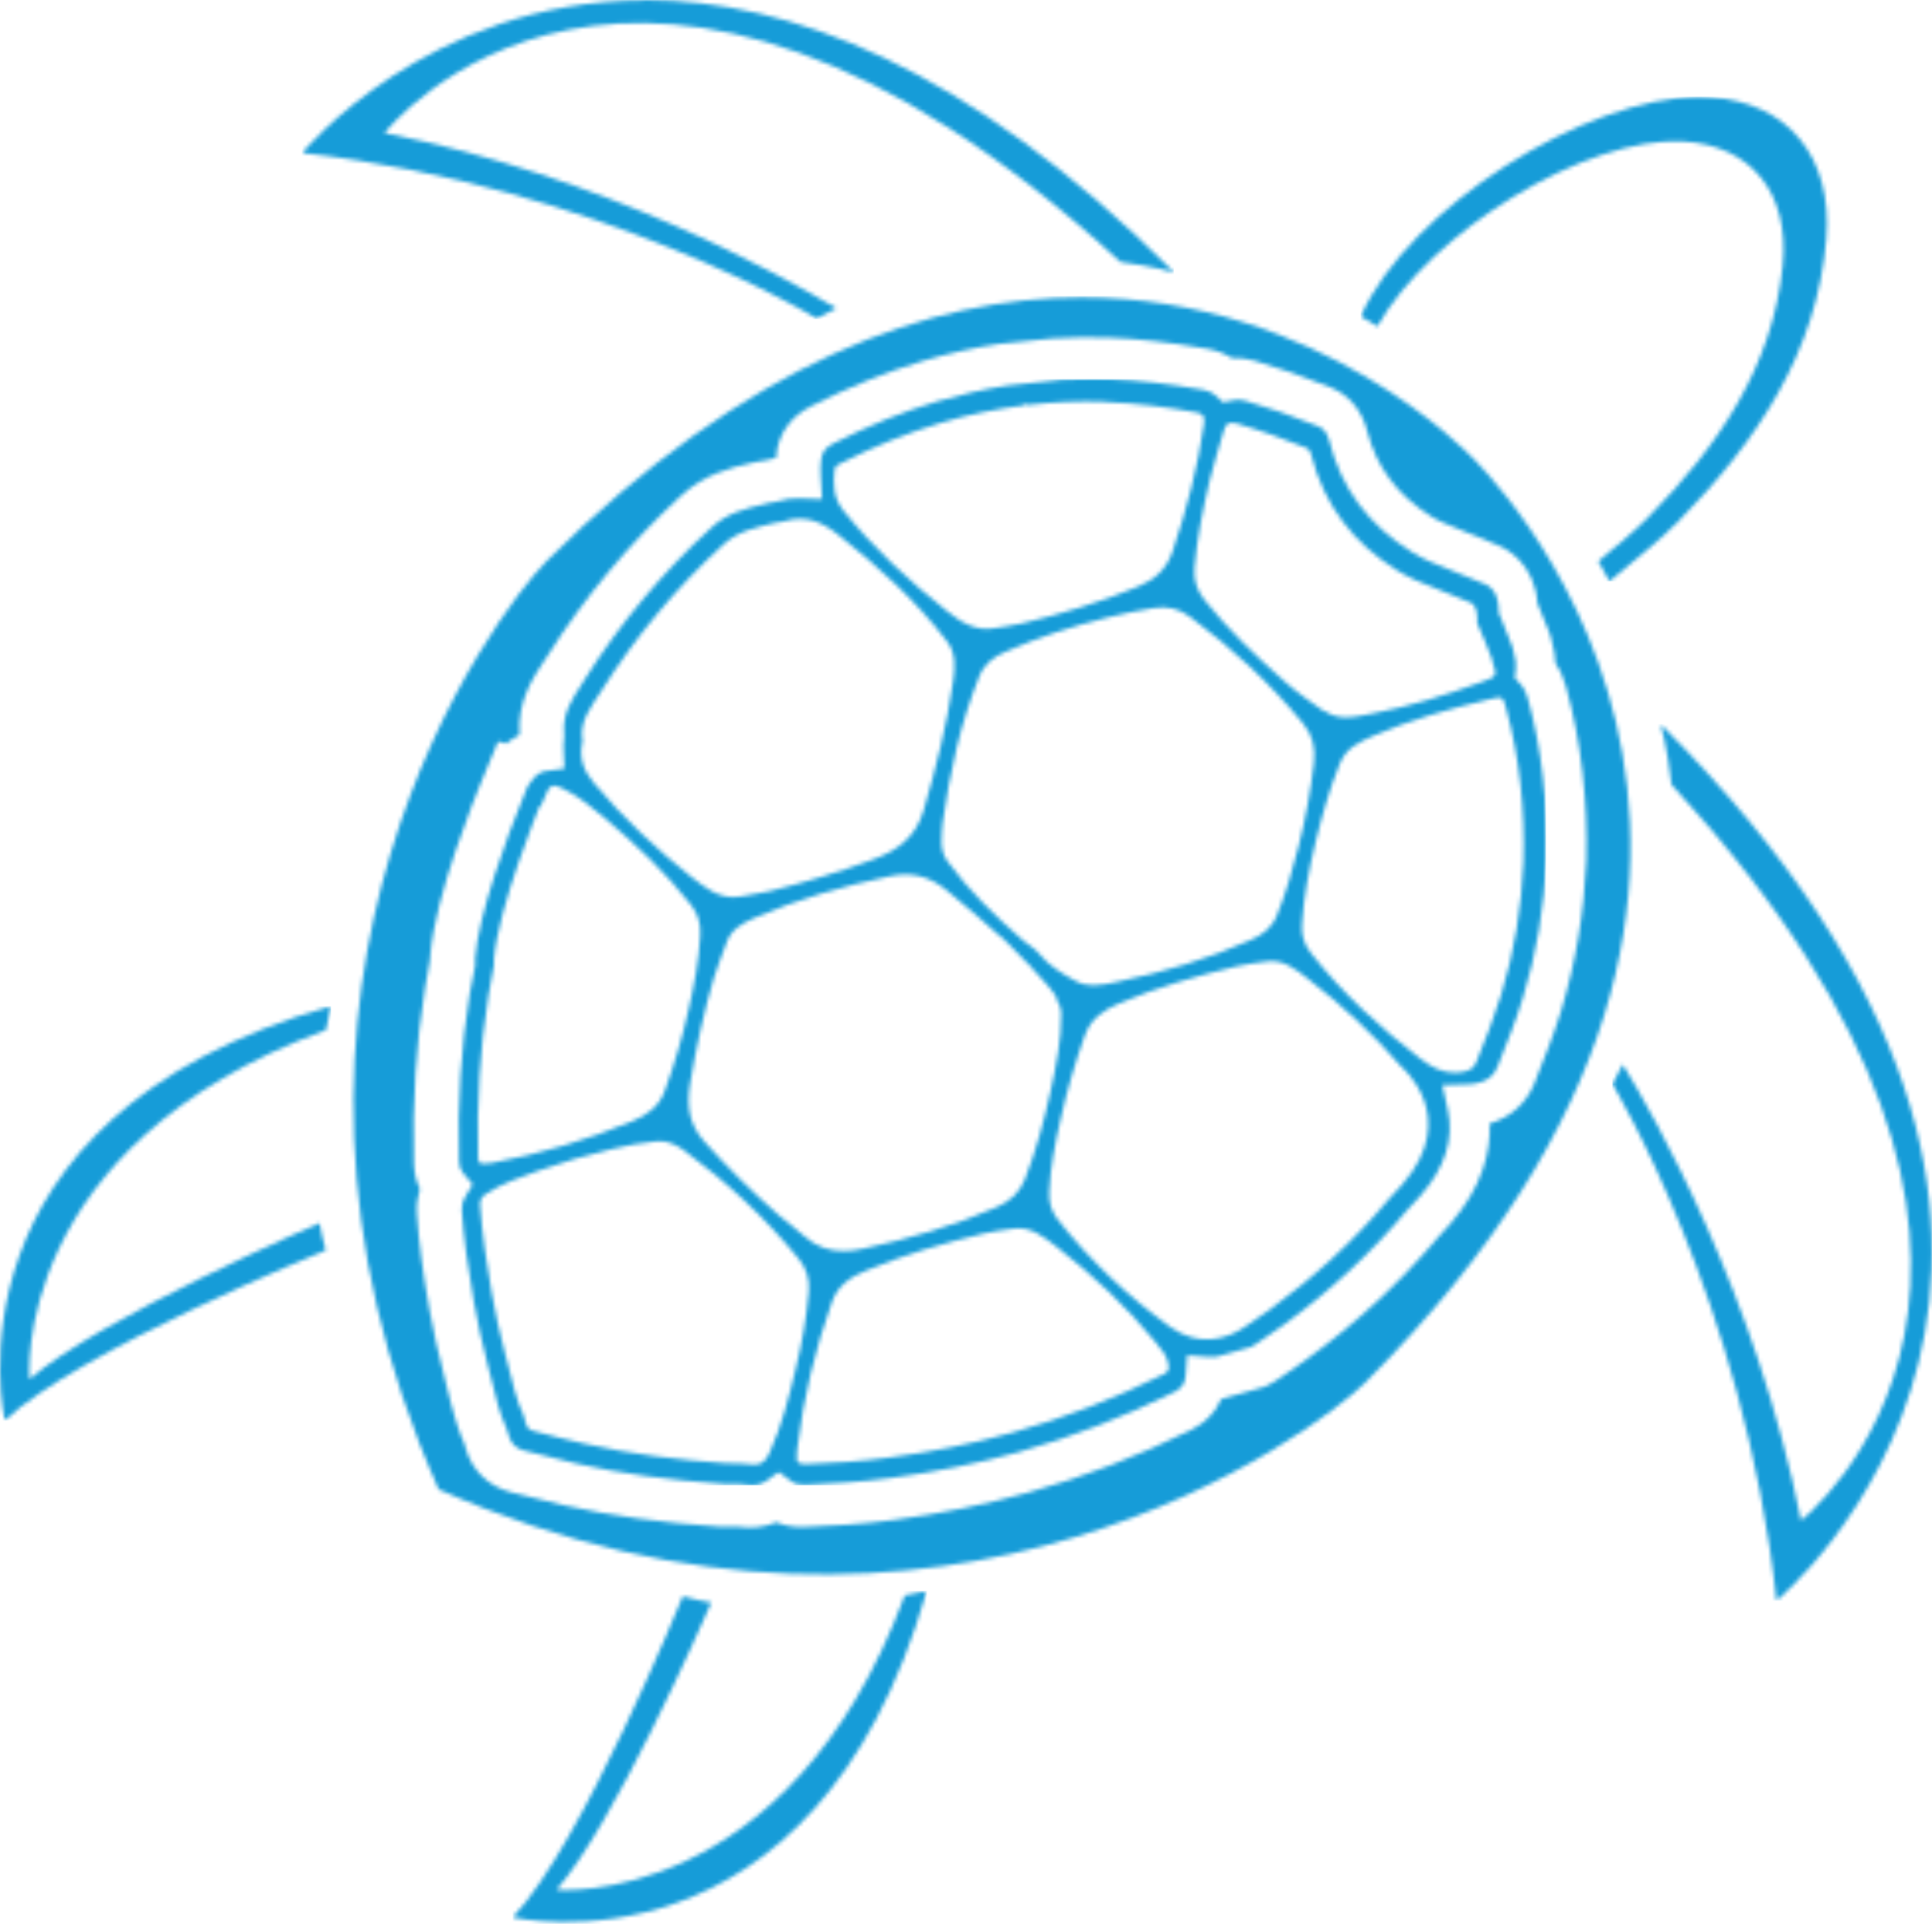
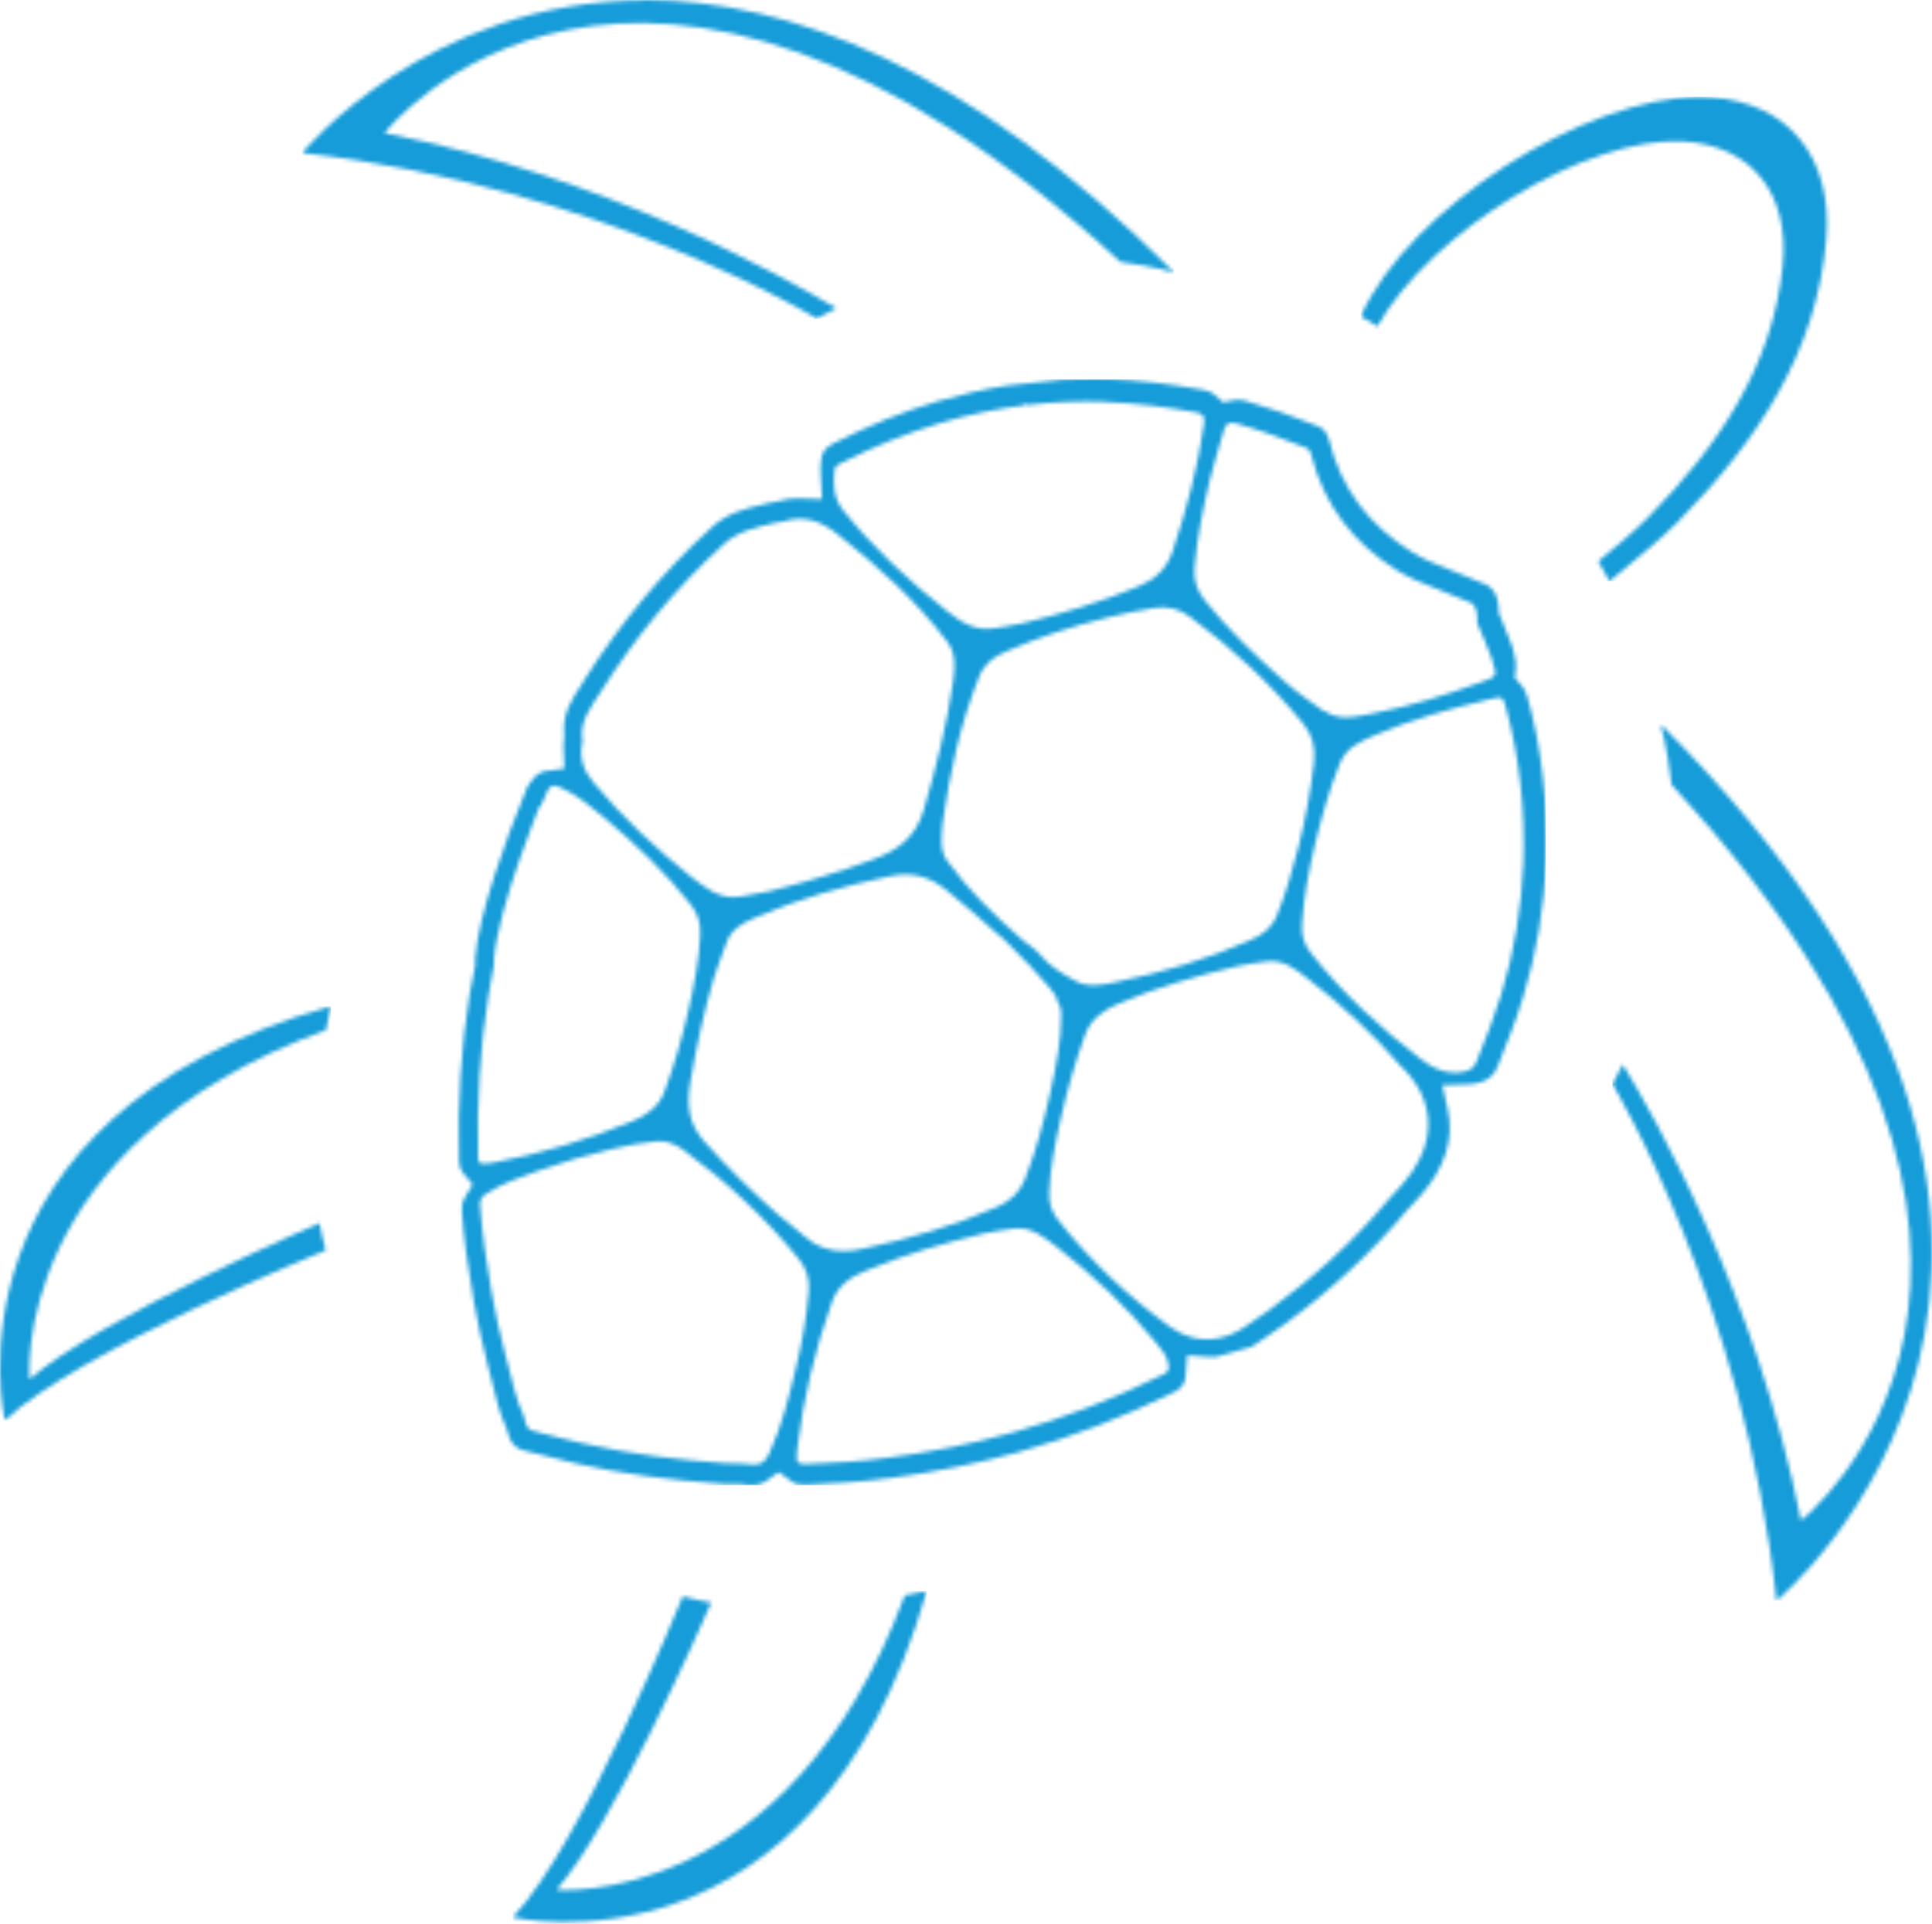
<svg xmlns="http://www.w3.org/2000/svg" width="489" height="487" viewBox="0 0 489 487" fill="none">
  <mask id="mask0_3305_12548" style="mask-type:luminance" maskUnits="userSpaceOnUse" x="344" y="24" width="119" height="124">
    <path d="M344.414 80.089C345.86 80.916 347.238 81.811 348.615 82.637C362.112 58.604 401.64 34.432 426.018 35.81C443.097 36.774 453.013 48.756 451.223 67.143C448.743 92.554 435.039 112.8 417.204 130.911C413.416 134.768 409.146 138.211 404.533 142.067C405.497 143.72 406.461 145.442 407.356 147.163C413.76 141.654 419.683 137.247 424.779 132.013C444.612 111.836 459.899 89.179 462.241 60.463C463.962 39.735 452.462 25.962 433.18 24.654C432.216 24.585 431.252 24.516 430.288 24.516C401.158 24.516 356.534 52.75 344.414 80.089Z" fill="white" />
  </mask>
  <g mask="url(#mask0_3305_12548)">
    <path d="M463.962 24.516H344.414V147.163H463.962V24.516Z" fill="#169CD8" />
  </g>
  <mask id="mask1_3305_12548" style="mask-type:luminance" maskUnits="userSpaceOnUse" x="408" y="183" width="81" height="223">
    <path d="M423.057 198.605C536.545 322.009 455.836 384.882 455.836 384.882C444.542 327.863 418.581 282.275 410.73 269.466C409.904 271.119 409.009 272.771 408.113 274.424C408.113 274.424 441.512 329.447 449.638 405.197C449.638 405.197 555.345 318.291 420.302 183.317C420.302 183.317 422.024 189.101 423.057 198.605Z" fill="white" />
  </mask>
  <g mask="url(#mask1_3305_12548)">
    <path d="M555.345 183.317H408.113V405.197H555.345V183.317Z" fill="#169CD8" />
  </g>
  <mask id="mask2_3305_12548" style="mask-type:luminance" maskUnits="userSpaceOnUse" x="76" y="0" width="222" height="81">
    <path d="M163.095 0.069C108.072 0.138 76.463 38.702 76.463 38.702C151.801 47.172 206.755 80.64 206.755 80.64C208.407 79.745 209.991 78.85 211.644 78.023C197.389 69.484 152.765 44.624 97.329 33.675C97.329 33.675 160.133 -47.034 283.607 66.316C292.077 67.418 297.242 69.002 297.242 69.002C244.423 16.183 199.111 0.069 163.577 0H163.163L163.095 0.069Z" fill="white" />
  </mask>
  <g mask="url(#mask2_3305_12548)">
    <path d="M297.104 -46.897H76.394V80.709H297.104V-46.897Z" fill="#169CD8" />
  </g>
  <mask id="mask3_3305_12548" style="mask-type:luminance" maskUnits="userSpaceOnUse" x="129" y="402" width="106" height="85">
    <path d="M228.998 403.889C199.455 483.427 140.851 478.4 140.851 478.4C155.313 461.804 177.212 412.153 180.035 405.679C177.556 405.266 175.146 404.715 172.804 404.096C172.804 404.096 147.393 466.831 129.764 485.355C129.764 485.355 205.859 502.985 234.576 402.718C234.576 402.718 232.51 403.2 228.998 403.889Z" fill="white" />
  </mask>
  <g mask="url(#mask3_3305_12548)">
    <path d="M234.576 402.718H129.764V502.916H234.576V402.718Z" fill="#169CD8" />
  </g>
  <mask id="mask4_3305_12548" style="mask-type:luminance" maskUnits="userSpaceOnUse" x="116" y="95" width="276" height="281">
    <path d="M201.658 368.148C201.796 367.529 201.796 366.84 201.865 366.22C203.38 353.687 206.341 341.498 210.542 329.653C212.057 325.384 215.294 323.249 219.15 321.665C228.86 317.602 238.914 314.641 249.106 312.231C251.447 311.68 253.858 311.404 256.268 311.06C260.882 310.302 264.187 313.126 267.424 315.605C276.583 322.767 285.122 330.686 292.49 339.776C293.937 341.567 295.589 343.288 295.796 345.767C295.865 346.8 295.589 347.351 294.625 347.833C282.299 353.962 269.49 358.921 256.268 362.639C246.007 365.532 235.54 367.597 225.004 368.975C218.048 369.939 211.024 370.352 204 370.627C203.862 370.627 203.724 370.627 203.656 370.627C201.865 370.627 201.383 369.939 201.727 368.217M190.089 370.696C188.092 370.352 186.026 370.49 183.96 370.421C171.84 369.595 159.858 368.148 147.944 365.463C143.606 364.499 139.268 363.397 134.998 362.226C133.896 361.951 133.414 361.4 133.139 360.436C132.863 359.609 132.657 358.783 132.381 357.888C131.141 355.822 129.489 349.486 128.043 343.426C127.974 343.151 127.905 342.944 127.836 342.669C126.528 337.573 125.357 332.477 124.462 327.312C123.153 319.943 122.051 312.437 121.5 305C121.432 303.76 121.914 303.003 122.878 302.314C127.01 299.56 131.624 298.045 136.169 296.392C142.298 294.188 148.495 292.398 154.831 290.883C158.618 289.987 162.406 289.23 166.262 288.886C168.948 288.679 171.152 289.781 173.149 291.227C183.892 299.146 193.67 308.236 202.141 318.635C204.138 321.114 204.964 323.8 204.689 326.968C204.138 333.579 202.967 340.121 201.383 346.594C199.661 353.756 197.871 360.918 194.841 367.597C194.015 369.457 193.05 370.765 190.985 370.765C190.709 370.765 190.434 370.765 190.089 370.696ZM296.485 336.126C285.673 328.345 276.032 319.255 267.768 308.787C266.115 306.653 265.427 304.449 265.565 301.694C265.84 295.428 267.08 289.368 268.457 283.308C270.041 276.146 272.107 269.053 274.586 262.097C276.17 257.69 279.475 255.624 283.331 253.971C292.904 249.908 302.958 247.016 313.081 244.606C315.422 244.055 317.832 243.78 320.243 243.435C324.719 242.678 327.887 245.295 331.054 247.774C339.594 254.385 347.582 261.753 354.606 269.948C354.606 269.948 369.963 282.619 354.881 299.904C353.848 301.075 352.816 302.245 351.645 303.416C342.693 314.159 332.432 323.455 321.138 331.719C319.141 333.165 317.075 334.543 315.009 335.92C310.808 338.812 305.919 339.776 301.374 338.468C299.721 337.986 298.068 337.228 296.553 336.126M203.724 313.057C201.659 311.129 199.317 309.545 197.182 307.686C190.503 301.832 184.167 295.565 178.245 288.954C174.319 284.547 173.768 279.796 174.664 274.355C176.179 265.265 178.107 256.313 180.724 247.429C181.619 244.468 182.859 241.576 183.892 238.615C185.062 235.24 187.886 233.725 190.847 232.417C201.865 227.596 213.434 224.291 225.21 221.812C230.513 220.641 235.127 221.743 239.465 225.255C244.148 229.111 248.762 233.037 253.238 237.1H253.376C253.376 237.1 256.819 240.405 260.262 244.055C260.606 244.262 260.882 244.606 261.088 244.95C264.118 248.118 266.942 251.355 267.424 252.525C267.424 252.663 267.424 252.801 267.424 252.938C268.113 254.04 268.595 255.28 268.595 256.726C268.663 263.337 267.286 269.81 265.909 276.215C264.256 283.79 262.259 291.227 259.436 298.458C258.058 301.97 255.648 304.036 252.48 305.482C241.6 310.302 230.168 313.539 218.53 316.087C216.809 316.5 215.156 316.707 213.503 316.707C209.991 316.707 206.686 315.674 203.724 313.057ZM138.166 201.015C139.199 198.673 140.025 198.398 142.366 199.569C146.498 201.566 149.941 204.458 153.385 207.35C161.166 213.961 168.604 220.985 174.939 229.111C176.799 231.522 177.418 234.07 177.212 237.031C176.867 243.297 175.697 249.358 174.319 255.418C172.736 262.442 170.738 269.397 168.259 276.146C166.813 280.14 163.783 282.275 160.133 283.79C148.564 288.61 136.651 292.122 124.393 294.395C123.842 294.532 123.222 294.395 122.671 294.532C121.501 294.739 121.018 294.326 121.018 293.017C120.674 279.245 121.432 265.541 123.635 251.905C124.048 249.358 124.462 246.878 125.013 244.33C125.013 243.917 125.013 243.366 125.013 242.884C126.114 229.456 136.582 204.045 136.582 204.045H136.857C137.27 203.081 137.752 202.048 138.234 201.015M359.771 268.226C349.51 260.307 339.938 251.63 331.881 241.369C330.159 239.234 329.333 236.824 329.539 234.07C329.953 226.977 331.33 220.021 332.983 213.135C334.635 206.386 336.495 199.775 339.112 193.302C340.695 189.308 344.139 187.793 347.582 186.278C357.085 182.146 367.07 179.391 377.125 176.981C380.224 176.224 380.361 176.293 381.119 178.978C384.631 191.856 386.008 204.94 385.595 218.231C385.113 229.662 383.322 240.887 379.948 251.837C378.158 257.621 375.954 263.199 373.681 268.846C372.993 270.637 371.684 271.119 369.963 271.394C369.343 271.463 368.792 271.532 368.241 271.532C365.073 271.532 362.388 270.223 359.84 268.226M272.107 248.256C268.801 246.465 265.427 244.399 263.085 241.507C261.846 239.992 260.331 239.234 259.022 238.133C251.998 232.004 245.318 225.599 239.809 218.024C237.674 215.063 238.363 211.758 238.57 208.452C240.36 195.712 243.046 183.179 247.866 171.197C249.175 167.96 251.585 166.238 254.477 164.999C262.81 161.28 271.487 158.526 280.301 156.322C284.227 155.358 288.083 154.531 292.077 153.912C295.52 153.361 298.482 154.118 301.167 156.115C311.772 163.966 321.345 172.849 329.746 183.041C332.225 186.002 332.983 189.239 332.569 193.027C331.743 200.188 330.435 207.35 328.644 214.374C327.129 220.297 325.476 226.15 323.135 231.866C321.827 235.034 319.348 236.755 316.455 237.995C305.644 242.815 294.35 246.121 282.781 248.531C280.852 248.944 278.786 249.426 276.789 249.426C275.274 249.426 273.759 249.151 272.244 248.325M175.421 222.363C166.331 215.132 157.861 207.213 150.355 198.26C147.738 195.161 146.429 191.856 147.462 187.655C146.498 182.628 149.666 178.909 152.145 174.984C160.822 161.211 171.083 148.816 183.134 137.797C186.99 134.285 191.535 133.528 196.149 132.357C196.907 132.151 197.733 132.219 198.491 131.944C203.793 130.291 208.063 132.082 212.195 135.387C222.318 143.444 231.821 151.983 239.672 162.313C242.013 165.412 241.737 168.924 241.255 172.367C239.672 183.523 236.917 194.404 233.749 205.216C231.752 211.964 227.138 215.339 220.872 217.611C212.332 220.779 203.656 223.396 194.772 225.599C192.431 226.15 190.02 226.426 187.679 226.908C186.99 227.046 186.302 227.114 185.682 227.114C181.688 227.114 178.52 224.773 175.49 222.363M335.117 180.08C331.674 177.67 328.231 175.26 325.063 172.436C317.901 166.101 310.946 159.49 304.955 151.983C302.958 149.504 302.063 146.888 302.338 143.72C302.958 136.214 304.473 128.845 306.194 121.545C307.227 117.345 308.536 113.282 309.707 109.15C310.189 107.359 310.877 106.602 313.081 107.222C319.072 108.943 324.857 111.078 330.572 113.351C331.468 113.695 331.674 114.315 331.881 115.141C335.117 127.881 342.555 137.522 353.642 144.408C355.157 145.373 356.741 146.13 358.325 146.888C359.771 147.507 369.205 151.433 372.166 152.534C373.75 153.154 374.026 155.496 373.888 157.699C375.334 160.798 376.367 163.759 377.538 166.583C377.607 166.789 377.538 166.996 377.676 167.202C378.984 171.265 378.984 171.197 374.99 172.643C365.969 175.948 356.741 178.841 347.306 180.631C345.103 181.044 342.899 181.595 340.695 181.595C338.836 181.595 336.977 181.182 335.186 179.942M279.957 101.781C287.67 102.057 295.245 103.021 302.82 104.398C304.542 104.674 304.955 105.431 304.748 107.222C303.164 118.309 300.341 129.052 296.76 139.657C295.245 144.064 292.284 146.75 288.083 148.471C278.511 152.466 268.595 155.427 258.54 157.837C256.337 158.388 254.064 158.594 251.861 159.008C246.971 159.903 243.321 157.561 239.74 154.738C230.099 147.094 221.078 138.762 213.365 129.121C210.886 125.953 210.886 122.578 211.231 118.997C211.3 117.896 212.195 117.551 212.952 117.207C221.078 113.075 229.48 109.632 238.225 107.015C245.112 104.949 252.136 103.503 259.16 102.608L259.504 101.988C259.504 101.988 259.504 102.126 259.78 102.539C266.46 101.781 273.208 101.437 279.957 101.713M267.975 96.203L255.028 97.581C249.244 98.476 243.184 99.853 237.33 101.575C228.516 104.192 219.908 107.704 210.955 112.249C209.027 113.213 208.063 114.452 207.856 116.174C207.719 117.414 207.581 118.86 207.719 120.513L208.063 126.366L202.209 126.159C200.488 126.159 198.835 126.297 197.113 126.848L196.218 127.055C195.53 127.123 195.048 127.192 194.565 127.33L192.982 127.743C188.85 128.707 184.098 129.809 180.104 133.528C167.708 144.822 156.966 157.768 148.013 171.954C147.738 172.436 147.393 172.918 147.118 173.4C144.914 176.775 142.298 180.7 142.78 185.589V186.278V186.898C142.642 187.793 142.573 188.688 142.642 189.652L142.848 194.542L137.959 195.23C137.615 195.23 137.339 195.368 137.133 195.437C136.306 195.781 135.618 196.263 134.998 197.09L133.552 199.018L132.312 202.117C128.249 211.895 121.156 231.384 120.261 242.54C120.261 242.884 120.261 243.229 120.261 243.573V244.468C119.71 246.81 119.297 249.22 118.884 251.561C116.68 265.196 115.785 279.038 116.198 293.982C116.198 295.221 116.542 296.185 117.162 296.874L119.641 299.835L117.644 303.141C117.093 304.105 116.818 305.138 116.887 306.377C117.369 313.264 118.333 320.563 119.917 329.447C120.881 334.818 122.051 340.189 123.429 345.492L123.566 346.043C125.357 353.825 126.803 358.645 127.905 360.918L128.249 361.744L128.8 363.534C129.351 365.463 130.659 366.702 132.588 367.184C137.27 368.424 141.609 369.526 145.878 370.49C157.103 373.038 169.292 374.69 183.272 375.655C183.754 375.655 184.442 375.655 185.131 375.655C186.577 375.655 187.817 375.655 189.056 375.861C190.365 376.068 192.293 376.068 193.946 374.897L197.113 372.625L200.281 374.966C201.176 375.655 202.347 375.93 203.862 375.861C210.267 375.586 217.91 375.172 225.486 374.14C236.779 372.625 247.66 370.421 257.783 367.597C271.28 363.81 284.571 358.645 297.38 352.31C299.033 351.483 299.928 350.175 300.066 348.453L300.479 343.082L305.85 343.495C306.539 343.495 307.159 343.495 307.778 343.495L316.731 340.947C317.282 340.603 317.901 340.258 318.452 339.845C319.279 339.294 320.036 338.743 320.863 338.192C322.171 337.297 323.479 336.402 324.719 335.507C336.701 326.83 347.238 316.982 356.121 306.377L356.396 306.102C357.498 304.931 358.6 303.76 359.564 302.658C365.762 295.565 368.035 288.335 366.451 280.966L365.073 274.7L371.478 274.493C372.029 274.493 372.58 274.493 373.13 274.355C376.161 273.873 378.02 272.565 378.984 270.155L379.397 269.122C381.532 263.75 383.736 258.241 385.457 252.594C388.9 241.438 390.897 229.593 391.38 217.542C391.793 203.356 390.209 189.583 386.697 176.775C386.284 175.26 385.733 174.158 385.044 173.4L383.391 171.61L383.667 169.2C383.804 168.098 383.598 166.72 383.116 165.068L382.978 164.448C382.978 164.448 382.84 163.966 382.771 163.69C382.427 162.864 382.083 161.969 381.739 161.074C381.05 159.421 380.499 157.768 379.741 156.046L379.328 155.151V154.118C379.122 149.986 377.331 148.403 375.816 147.852C373.268 146.888 365.349 143.582 362.043 142.205C360.184 141.378 358.738 140.621 357.429 139.794C346.342 132.908 339.456 123.611 336.426 111.491C335.806 109.081 334.567 108.255 333.465 107.841C326.716 105.156 320.931 103.09 315.353 101.506C314.183 101.162 313.219 101.093 312.255 101.299L309.569 101.85L307.503 99.991C306.814 99.371 305.85 98.889 304.611 98.683C295.452 97.099 287.877 96.203 280.921 95.997C279.337 95.997 277.754 95.928 276.101 95.928C273.415 95.928 270.729 95.997 268.044 96.135" fill="white" />
  </mask>
  <g mask="url(#mask4_3305_12548)">
    <path d="M391.242 95.997H115.234V375.999H391.242V95.997Z" fill="#169CD8" />
  </g>
  <mask id="mask5_3305_12548" style="mask-type:luminance" maskUnits="userSpaceOnUse" x="89" y="75" width="324" height="324">
    <path d="M131.486 185.865C130.935 177.601 134.998 171.403 137.477 167.684C137.89 167.065 138.166 166.651 138.441 166.238C147.875 151.226 159.307 137.522 172.322 125.539C178.382 119.961 185.062 118.378 189.883 117.276L191.398 116.931C192.155 116.725 192.982 116.587 193.808 116.518C194.703 116.243 195.598 116.036 196.494 115.898C196.494 115.692 196.494 115.485 196.494 115.279C196.976 109.838 200.143 105.362 205.446 102.745C214.949 97.925 224.177 94.206 233.543 91.383C239.878 89.523 246.351 88.008 252.962 87.044L266.391 85.667C271.211 85.392 275.894 85.323 280.439 85.46C287.945 85.736 295.934 86.631 305.575 88.284C307.847 88.697 309.913 89.455 311.772 90.625C313.632 90.556 315.56 90.763 317.557 91.314C323.479 93.035 329.539 95.17 336.632 97.994C341.384 99.922 344.621 103.709 345.998 108.943C348.339 118.24 353.711 125.402 362.319 130.773C363.214 131.324 364.247 131.875 365.555 132.426C367.966 133.39 376.436 136.971 378.915 137.935C381.188 138.83 388.349 142.411 389.176 152.81C389.796 154.325 390.415 155.771 390.966 157.217C391.311 158.181 391.655 159.007 391.999 159.765C392.344 160.591 392.619 161.487 392.757 162.313C393.308 164.31 393.652 166.169 393.721 167.96C394.892 169.613 395.787 171.679 396.407 173.951C400.194 187.793 401.916 202.599 401.503 217.955C400.952 231.039 398.817 243.711 395.167 255.762C393.308 261.822 391.035 267.538 388.831 273.047L388.418 274.149C386.352 279.245 382.427 282.825 377.056 284.409C377.331 291.433 375.265 300.386 367.07 309.82C366.037 311.06 364.867 312.299 363.696 313.539C354.262 324.764 343.106 335.093 330.503 344.252C329.126 345.285 327.749 346.181 326.372 347.145C325.614 347.627 324.857 348.178 324.099 348.729C323.066 349.486 321.964 350.106 320.794 350.726L319.761 351.139L309.087 354.169C307.709 357.474 305.093 360.16 301.649 361.882C288.221 368.561 274.241 373.933 260.124 377.858C249.519 380.819 238.156 383.161 226.381 384.745C218.324 385.846 210.404 386.26 203.724 386.535C201.108 386.673 198.697 386.26 196.494 385.364C193.532 386.604 190.158 387.017 186.715 386.466C186.371 386.466 185.269 386.466 184.58 386.466C183.754 386.466 182.996 386.466 182.17 386.466C167.502 385.502 154.693 383.712 142.917 381.095C138.51 380.062 134.034 378.96 129.213 377.72C126.39 376.963 123.911 375.586 121.914 373.589C120.054 371.729 118.677 369.457 117.919 366.771L117.506 365.394C116.473 363.19 114.958 359.127 112.548 348.866C112.548 348.866 112.479 348.522 112.41 348.246C110.964 342.806 109.725 337.159 108.692 331.512C107.039 322.216 106.006 314.572 105.524 307.272C105.386 305.069 105.662 302.934 106.281 300.937C105.317 299.009 104.835 296.805 104.766 294.463C104.353 278.831 105.317 264.301 107.59 250.046C107.934 247.705 108.416 245.363 108.829 243.022C108.829 242.678 108.829 242.264 108.898 241.851C110.138 226.494 120.536 201.015 121.707 198.191L126.045 187.724L128.18 188.206C129.144 187.38 130.177 186.691 131.348 186.14M137.89 142.549C126.321 154.187 54.22 249.151 111.033 377.032C238.983 433.776 333.878 361.675 345.516 350.037C478.975 216.509 372.373 115.554 372.373 115.554C372.373 115.554 334.222 75.269 273.759 75.269C235.884 75.269 189.332 91.107 137.89 142.48" fill="white" />
  </mask>
  <g mask="url(#mask5_3305_12548)">
-     <path d="M479.044 74.993H54.358V433.432H479.044V74.993Z" fill="#169CD8" />
-   </g>
+     </g>
  <mask id="mask6_3305_12548" style="mask-type:luminance" maskUnits="userSpaceOnUse" x="0" y="254" width="84" height="106">
    <path d="M1.195 359.609C19.719 341.98 82.455 316.5 82.455 316.5C81.835 314.296 81.284 311.955 80.871 309.614C80.182 309.889 25.091 333.785 7.462 349.142C7.462 349.142 2.434 290.263 82.524 260.72C83.212 256.932 83.763 254.66 83.763 254.66C-16.434 283.445 1.195 359.54 1.195 359.54" fill="white" />
  </mask>
  <g mask="url(#mask6_3305_12548)">
    <path d="M83.763 254.729H-16.435V359.609H83.763V254.729Z" fill="#169CD8" />
  </g>
</svg>